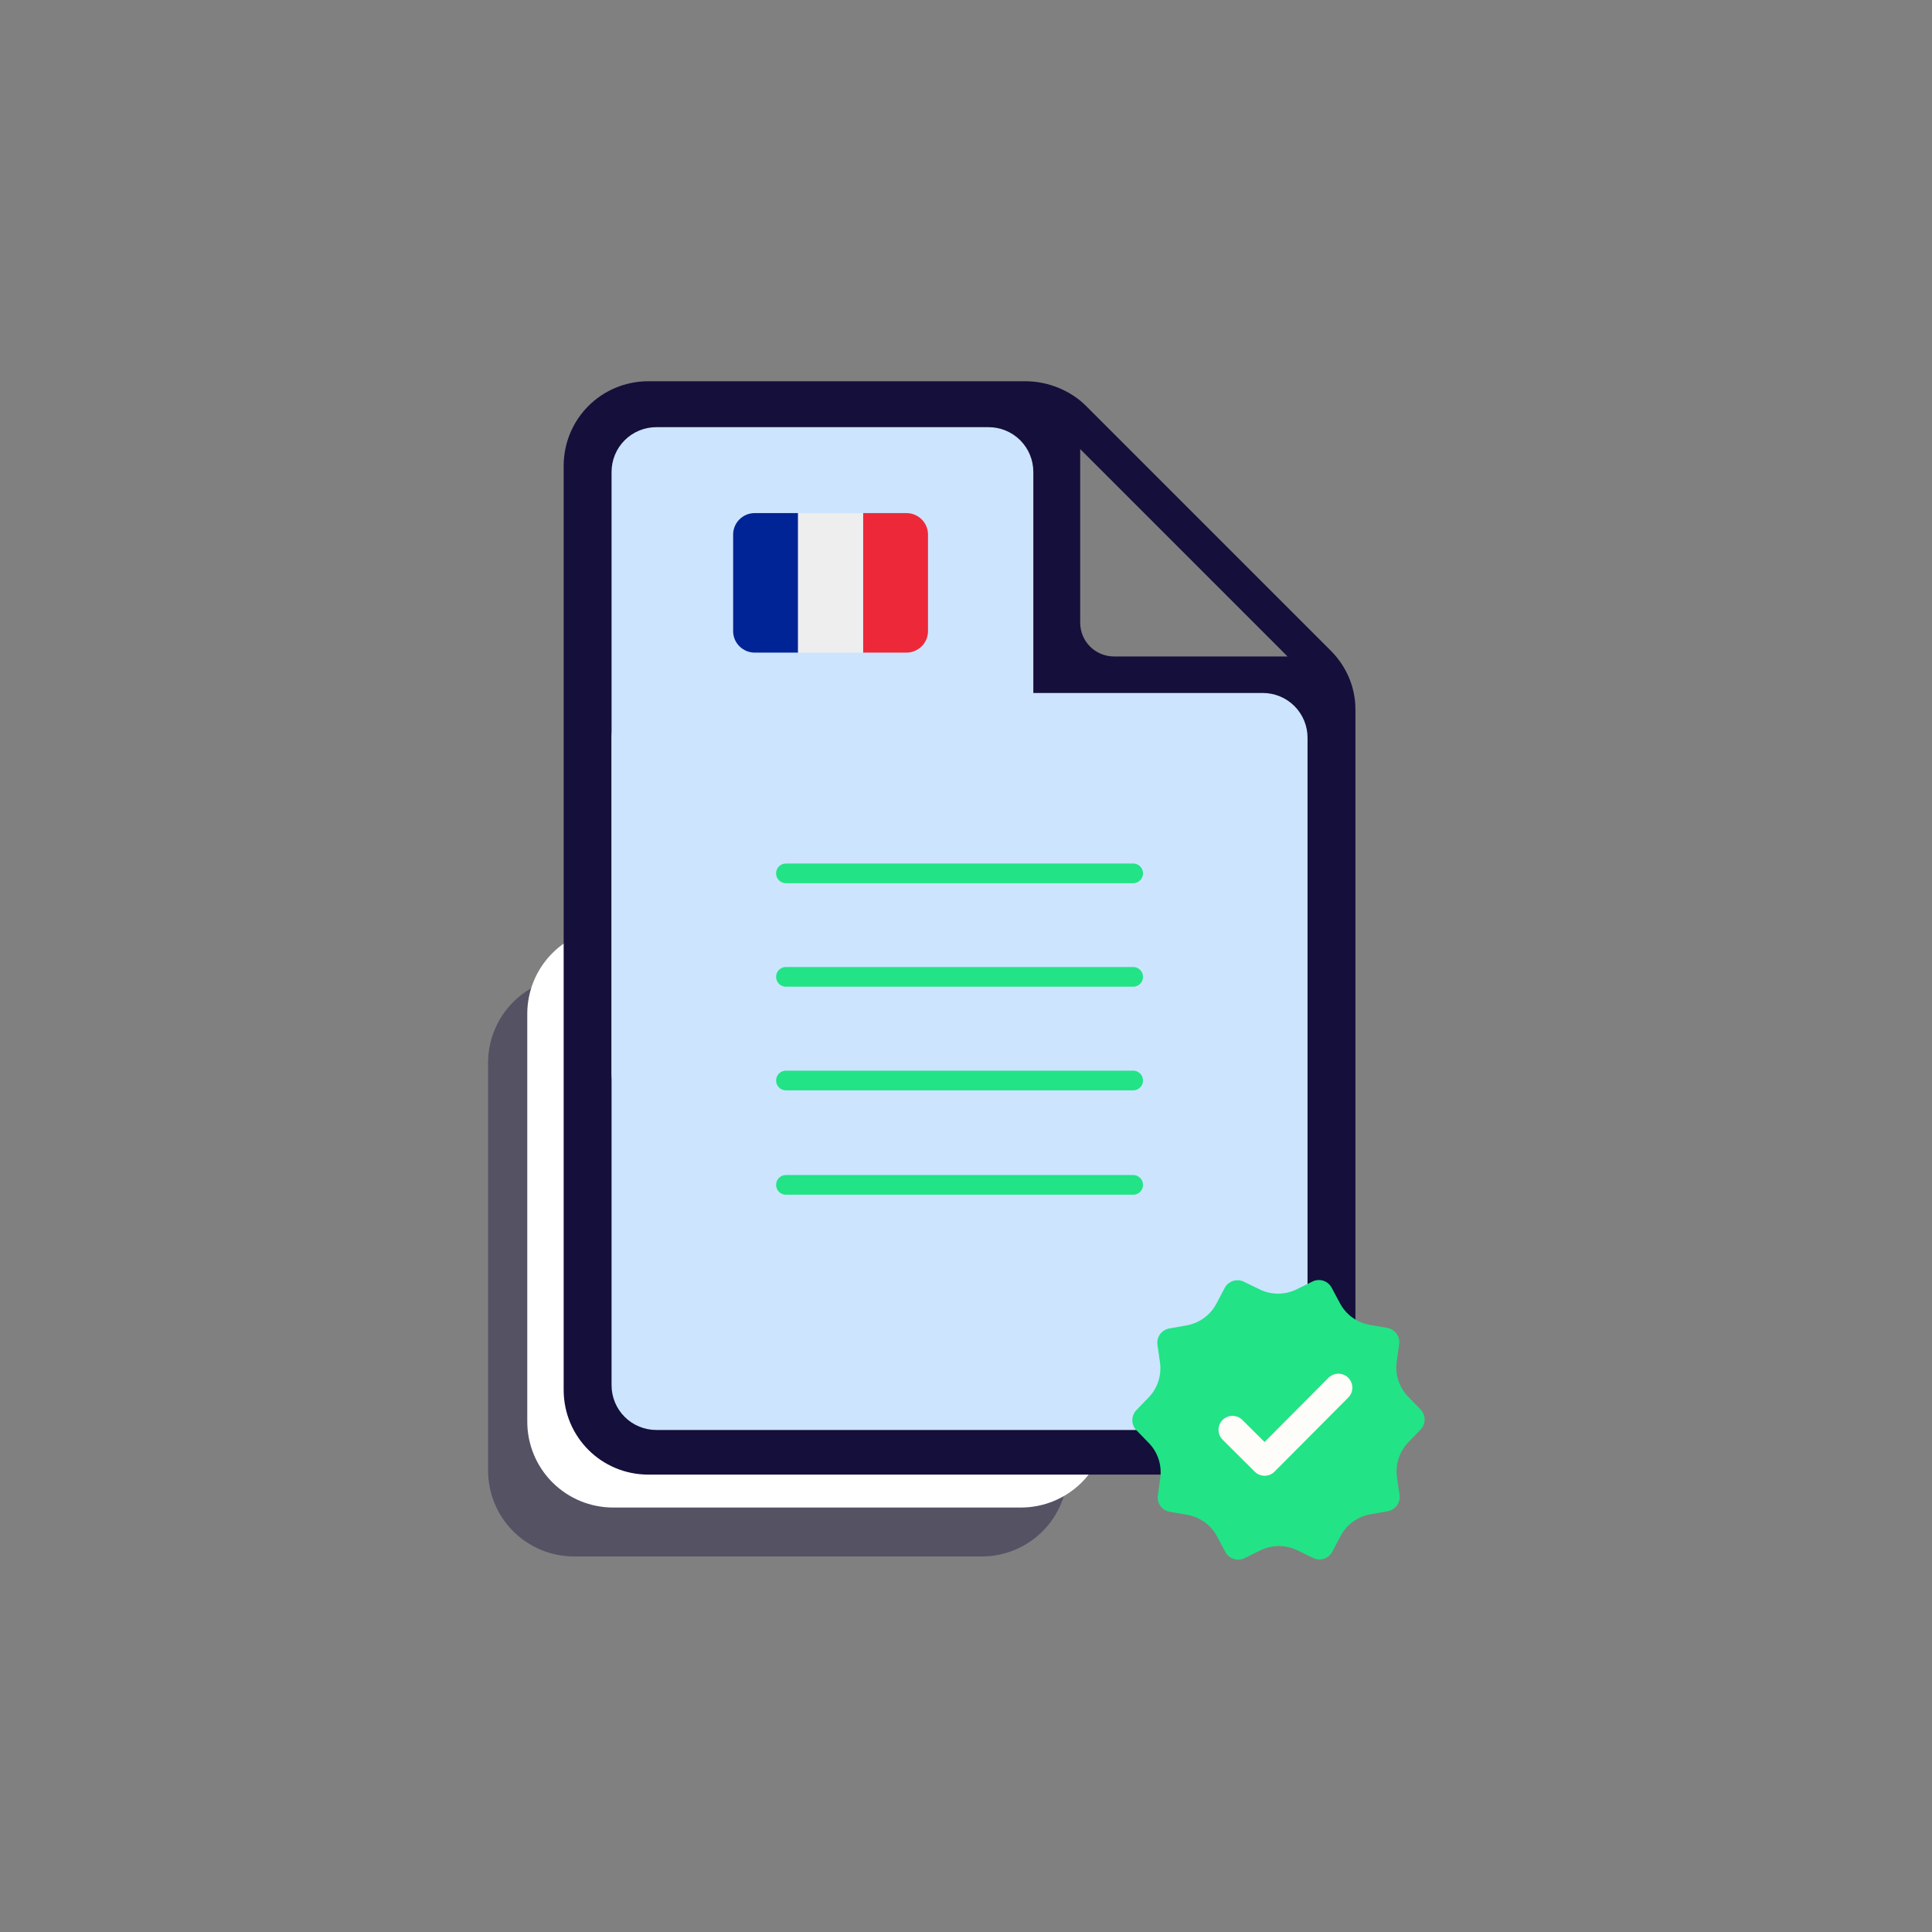
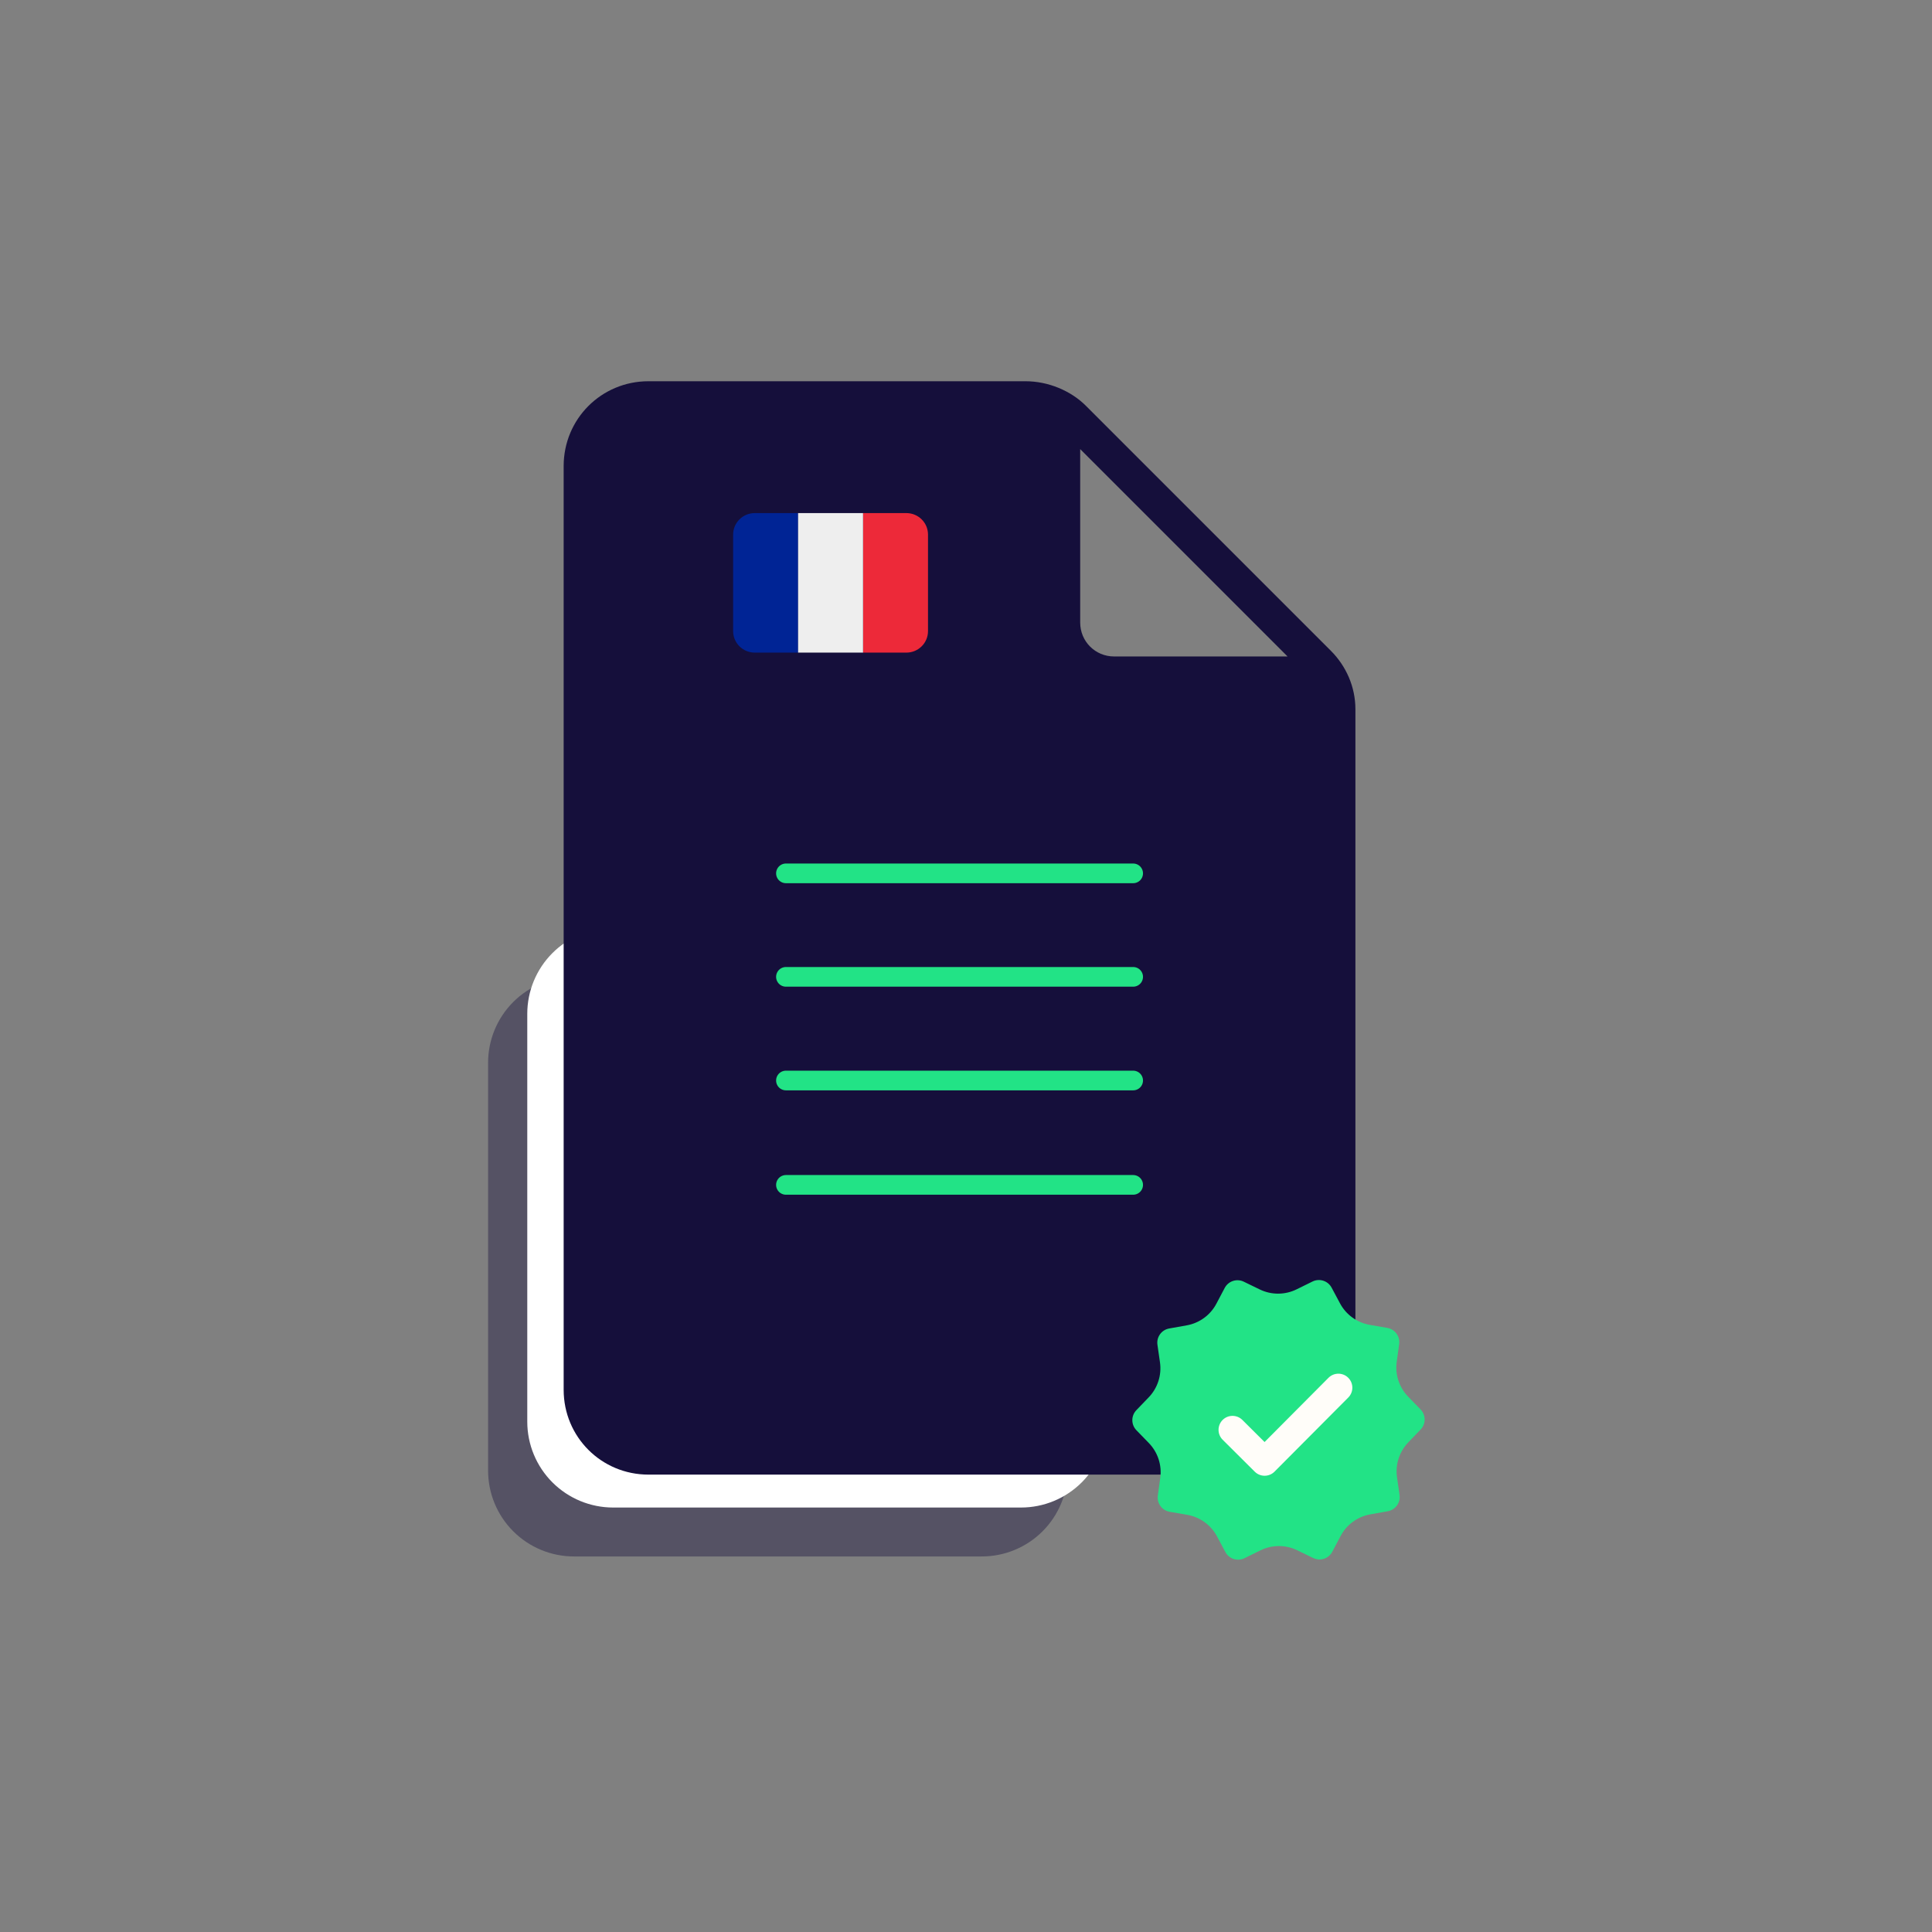
<svg xmlns="http://www.w3.org/2000/svg" width="1080" zoomAndPan="magnify" viewBox="0 0 810 810" height="1080" preserveAspectRatio="xMidYMid meet" version="1.0">
  <rect x="0" y="0" width="810" height="810" fill="#808080" stroke="none" />
  <defs>
    <filter x="0%" y="0%" width="100%" height="100%" id="2c0ca14dfd">
      <feColorMatrix values="0 0 0 0 1 0 0 0 0 1 0 0 0 0 1 0 0 0 1 0" color-interpolation-filters="sRGB" />
    </filter>
    <mask id="591657bd53">
      <g filter="url(#2c0ca14dfd)">
        <rect x="-81" width="972" fill="#000000" y="-81" height="972" fill-opacity="0.41" />
      </g>
    </mask>
    <clipPath id="f3c4a26f95">
      <path d="M 0.637 0.547 L 243.637 0.547 L 243.637 243.547 L 0.637 243.547 Z M 0.637 0.547 " clip-rule="nonzero" />
    </clipPath>
    <clipPath id="80f93e8f42">
      <path d="M 36.637 0.547 L 207.637 0.547 C 217.184 0.547 226.34 4.34 233.094 11.09 C 239.844 17.844 243.637 27 243.637 36.547 L 243.637 207.547 C 243.637 217.094 239.844 226.254 233.094 233.004 C 226.34 239.754 217.184 243.547 207.637 243.547 L 36.637 243.547 C 27.09 243.547 17.934 239.754 11.18 233.004 C 4.43 226.254 0.637 217.094 0.637 207.547 L 0.637 36.547 C 0.637 27 4.43 17.844 11.18 11.09 C 17.934 4.34 27.09 0.547 36.637 0.547 Z M 36.637 0.547 " clip-rule="nonzero" />
    </clipPath>
    <clipPath id="8b6100c7f2">
      <rect x="0" width="244" y="0" height="244" />
    </clipPath>
    <clipPath id="2d07554bd7">
      <path d="M 221.062 389.039 L 464.062 389.039 L 464.062 632.039 L 221.062 632.039 Z M 221.062 389.039 " clip-rule="nonzero" />
    </clipPath>
    <clipPath id="6be4c089ca">
      <path d="M 257.062 389.039 L 428.062 389.039 C 437.609 389.039 446.766 392.832 453.52 399.582 C 460.27 406.336 464.062 415.492 464.062 425.039 L 464.062 596.039 C 464.062 605.586 460.27 614.742 453.52 621.496 C 446.766 628.246 437.609 632.039 428.062 632.039 L 257.062 632.039 C 247.516 632.039 238.359 628.246 231.605 621.496 C 224.855 614.742 221.062 605.586 221.062 596.039 L 221.062 425.039 C 221.062 415.492 224.855 406.336 231.605 399.582 C 238.359 392.832 247.516 389.039 257.062 389.039 Z M 257.062 389.039 " clip-rule="nonzero" />
    </clipPath>
    <clipPath id="38ce41b4d9">
      <path d="M 236.316 159.672 L 568.566 159.672 L 568.566 618.672 L 236.316 618.672 Z M 236.316 159.672 " clip-rule="nonzero" />
    </clipPath>
    <clipPath id="3c896cf4f8">
-       <path d="M 256.402 290.535 L 548.191 290.535 L 548.191 599.523 L 256.402 599.523 Z M 256.402 290.535 " clip-rule="nonzero" />
-     </clipPath>
+       </clipPath>
    <clipPath id="c2a524cb85">
      <path d="M 275.152 290.535 L 529.441 290.535 C 534.414 290.535 539.184 292.508 542.699 296.027 C 546.219 299.543 548.191 304.312 548.191 309.285 L 548.191 580.773 C 548.191 585.746 546.219 590.516 542.699 594.031 C 539.184 597.547 534.414 599.523 529.441 599.523 L 275.152 599.523 C 270.176 599.523 265.41 597.547 261.891 594.031 C 258.375 590.516 256.402 585.746 256.402 580.773 L 256.402 309.285 C 256.402 304.312 258.375 299.543 261.891 296.027 C 265.41 292.508 270.176 290.535 275.152 290.535 Z M 275.152 290.535 " clip-rule="nonzero" />
    </clipPath>
    <clipPath id="80e7d115d5">
-       <path d="M 256.402 179.094 L 433.227 179.094 L 433.227 468.66 L 256.402 468.66 Z M 256.402 179.094 " clip-rule="nonzero" />
-     </clipPath>
+       </clipPath>
    <clipPath id="684792f12c">
      <path d="M 275.152 179.094 L 414.477 179.094 C 419.449 179.094 424.215 181.066 427.734 184.582 C 431.25 188.102 433.227 192.871 433.227 197.844 L 433.227 449.91 C 433.227 454.883 431.25 459.652 427.734 463.168 C 424.215 466.684 419.449 468.66 414.477 468.66 L 275.152 468.66 C 270.176 468.66 265.41 466.684 261.891 463.168 C 258.375 459.652 256.402 454.883 256.402 449.91 L 256.402 197.844 C 256.402 192.871 258.375 188.102 261.891 184.582 C 265.41 181.066 270.176 179.094 275.152 179.094 Z M 275.152 179.094 " clip-rule="nonzero" />
    </clipPath>
    <clipPath id="53c7413dfd">
      <path d="M 361 215.113 L 389.094 215.113 L 389.094 273.613 L 361 273.613 Z M 361 215.113 " clip-rule="nonzero" />
    </clipPath>
    <clipPath id="25cd42f8d1">
      <path d="M 307.344 215.113 L 335 215.113 L 335 273.613 L 307.344 273.613 Z M 307.344 215.113 " clip-rule="nonzero" />
    </clipPath>
    <clipPath id="e913395065">
      <path d="M 334 215.113 L 362 215.113 L 362 273.613 L 334 273.613 Z M 334 215.113 " clip-rule="nonzero" />
    </clipPath>
    <clipPath id="fc9a58b2d1">
      <path d="M 494 555 L 579 555 L 579 635 L 494 635 Z M 494 555 " clip-rule="nonzero" />
    </clipPath>
    <clipPath id="4e3bec2b5f">
      <path d="M 494.641 556.117 L 578.188 555.91 L 578.383 633.832 L 494.836 634.039 Z M 494.641 556.117 " clip-rule="nonzero" />
    </clipPath>
    <clipPath id="04fc630a7f">
      <path d="M 503.641 556.094 L 569.188 555.93 C 571.574 555.926 573.867 556.867 575.559 558.551 C 577.25 560.234 578.207 562.523 578.211 564.91 L 578.359 624.832 C 578.367 627.219 577.426 629.508 575.742 631.203 C 574.059 632.895 571.77 633.848 569.383 633.852 L 503.836 634.016 C 501.449 634.023 499.156 633.082 497.465 631.398 C 495.773 629.715 494.816 627.426 494.812 625.039 L 494.664 565.117 C 494.656 562.73 495.598 560.438 497.281 558.746 C 498.965 557.055 501.254 556.102 503.641 556.094 Z M 503.641 556.094 " clip-rule="nonzero" />
    </clipPath>
    <clipPath id="9af95685bc">
      <path d="M 474 536 L 598 536 L 598 654 L 474 654 Z M 474 536 " clip-rule="nonzero" />
    </clipPath>
    <clipPath id="2e1f4b0c15">
      <path d="M 473.082 536.273 L 597.75 535.961 L 598.051 655.645 L 473.379 655.953 Z M 473.082 536.273 " clip-rule="nonzero" />
    </clipPath>
    <clipPath id="eb31ccce3a">
      <path d="M 473.082 536.273 L 597.75 535.961 L 598.051 655.645 L 473.379 655.953 Z M 473.082 536.273 " clip-rule="nonzero" />
    </clipPath>
  </defs>
  <g mask="url(#591657bd53)">
    <g transform="matrix(1, 0, 0, 1, 204, 409)">
      <g clip-path="url(#8b6100c7f2)">
        <g clip-path="url(#f3c4a26f95)">
          <g clip-path="url(#80f93e8f42)">
            <path fill="#150f3b" d="M 0.637 0.547 L 243.637 0.547 L 243.637 243.547 L 0.637 243.547 Z M 0.637 0.547 " fill-opacity="1" fill-rule="nonzero" />
          </g>
        </g>
      </g>
    </g>
  </g>
  <g clip-path="url(#2d07554bd7)">
    <g clip-path="url(#6be4c089ca)">
      <path fill="#ffffff" d="M 221.062 389.039 L 464.062 389.039 L 464.062 632.039 L 221.062 632.039 Z M 221.062 389.039 " fill-opacity="1" fill-rule="nonzero" />
    </g>
  </g>
  <g clip-path="url(#38ce41b4d9)">
    <path fill="#150f3b" d="M 557.988 272.855 L 455.246 170.109 C 448.922 163.789 439.438 159.836 429.953 159.836 L 271.883 159.836 C 252.125 159.836 236.316 175.645 236.316 195.402 L 236.316 582.672 C 236.316 602.43 252.125 618.238 271.883 618.238 L 532.699 618.238 C 552.457 618.238 568.262 602.43 568.262 582.672 L 568.262 297.355 C 568.262 287.871 564.312 279.18 557.988 272.855 Z M 467.098 275.227 C 459.195 275.227 452.875 268.906 452.875 261 L 452.875 188.289 L 539.812 275.227 Z M 467.098 275.227 " fill-opacity="1" fill-rule="nonzero" />
  </g>
  <g clip-path="url(#3c896cf4f8)">
    <g clip-path="url(#c2a524cb85)">
      <path fill="#cce4fe" d="M 256.402 290.535 L 548.191 290.535 L 548.191 599.523 L 256.402 599.523 Z M 256.402 290.535 " fill-opacity="1" fill-rule="nonzero" />
    </g>
  </g>
  <g clip-path="url(#80e7d115d5)">
    <g clip-path="url(#684792f12c)">
      <path fill="#cce4fe" d="M 256.402 179.094 L 433.227 179.094 L 433.227 468.66 L 256.402 468.66 Z M 256.402 179.094 " fill-opacity="1" fill-rule="nonzero" />
    </g>
  </g>
  <path stroke-linecap="round" transform="matrix(0.75, 0, 0, 0.75, 325.386, 362.036)" fill="none" stroke-linejoin="miter" d="M 5.5 5.498 L 199.594 5.498 " stroke="#22e386" stroke-width="11" stroke-opacity="1" stroke-miterlimit="4" />
  <path stroke-linecap="round" transform="matrix(0.75, 0, 0, 0.75, 325.386, 405.423)" fill="none" stroke-linejoin="miter" d="M 5.5 5.499 L 199.594 5.499 " stroke="#22e386" stroke-width="11" stroke-opacity="1" stroke-miterlimit="4" />
  <path stroke-linecap="round" transform="matrix(0.75, 0, 0, 0.75, 325.386, 448.883)" fill="none" stroke-linejoin="miter" d="M 5.5 5.5 L 199.594 5.5 " stroke="#22e386" stroke-width="11" stroke-opacity="1" stroke-miterlimit="4" />
  <path stroke-linecap="round" transform="matrix(0.75, 0, 0, 0.75, 325.386, 492.64)" fill="none" stroke-linejoin="miter" d="M 5.5 5.501 L 199.594 5.501 " stroke="#22e386" stroke-width="11" stroke-opacity="1" stroke-miterlimit="4" />
  <g clip-path="url(#53c7413dfd)">
    <path fill="#ed2939" d="M 389.07 264.613 C 389.07 269.582 385.004 273.613 379.992 273.613 L 361.836 273.613 L 361.836 215.113 L 379.992 215.113 C 385.004 215.113 389.07 219.141 389.07 224.113 Z M 389.07 264.613 " fill-opacity="1" fill-rule="nonzero" />
  </g>
  <g clip-path="url(#25cd42f8d1)">
    <path fill="#002495" d="M 316.449 215.113 C 311.434 215.113 307.371 219.141 307.371 224.113 L 307.371 264.613 C 307.371 269.582 311.434 273.613 316.449 273.613 L 334.602 273.613 L 334.602 215.113 Z M 316.449 215.113 " fill-opacity="1" fill-rule="nonzero" />
  </g>
  <g clip-path="url(#e913395065)">
    <path fill="#eeeeee" d="M 334.602 215.113 L 361.836 215.113 L 361.836 273.613 L 334.602 273.613 Z M 334.602 215.113 " fill-opacity="1" fill-rule="nonzero" />
  </g>
  <g clip-path="url(#fc9a58b2d1)">
    <g clip-path="url(#4e3bec2b5f)">
      <g clip-path="url(#04fc630a7f)">
        <path fill="#fffdf9" d="M 494.641 556.117 L 578.188 555.91 L 578.383 633.832 L 494.836 634.039 Z M 494.641 556.117 " fill-opacity="1" fill-rule="nonzero" />
      </g>
    </g>
  </g>
  <g clip-path="url(#9af95685bc)">
    <g clip-path="url(#2e1f4b0c15)">
      <g clip-path="url(#eb31ccce3a)">
        <path fill="#22e386" d="M 595.574 590.914 L 590.387 585.574 C 586.609 581.688 584.832 576.273 585.582 570.906 L 586.605 563.531 C 587.055 560.297 584.855 557.293 581.637 556.73 L 574.301 555.461 C 568.965 554.539 564.344 551.203 561.793 546.418 L 558.285 539.852 C 556.75 536.984 553.203 535.84 550.277 537.281 L 543.598 540.566 C 538.734 542.957 533.035 542.973 528.16 540.605 L 521.457 537.352 C 518.527 535.926 514.984 537.09 513.465 539.973 L 509.988 546.559 C 507.461 551.359 502.863 554.715 497.523 555.664 L 490.195 556.973 C 486.98 557.543 484.797 560.559 485.262 563.789 L 486.324 571.16 C 487.098 576.523 485.348 581.949 481.594 585.852 L 476.426 591.219 C 474.16 593.574 474.172 597.293 476.449 599.637 L 481.641 604.977 C 485.414 608.863 487.191 614.273 486.445 619.641 L 485.422 627.02 C 484.973 630.254 487.168 633.258 490.387 633.82 L 497.723 635.09 C 503.062 636.012 507.68 639.348 510.234 644.129 L 513.742 650.699 C 515.277 653.578 518.824 654.723 521.754 653.281 L 528.434 649.996 C 533.297 647.605 538.996 647.59 543.867 649.957 L 550.566 653.207 C 553.504 654.637 557.039 653.473 558.566 650.586 L 562.039 644 C 564.57 639.211 569.168 635.848 574.504 634.898 L 581.836 633.59 C 585.051 633.02 587.234 630 586.77 626.766 L 585.707 619.395 C 584.934 614.031 586.684 608.609 590.438 604.703 L 595.602 599.336 C 597.859 596.984 597.848 593.258 595.574 590.914 Z M 526.066 617.012 L 512.605 603.617 C 510.312 601.336 510.305 597.625 512.582 595.332 C 514.863 593.043 518.574 593.035 520.867 595.312 L 530.18 604.578 L 556.973 577.652 C 559.25 575.359 562.965 575.352 565.254 577.629 C 567.543 579.91 567.555 583.621 565.277 585.914 L 534.352 616.992 C 532.07 619.281 528.359 619.293 526.066 617.012 Z M 526.066 617.012 " fill-opacity="1" fill-rule="nonzero" />
      </g>
    </g>
  </g>
</svg>